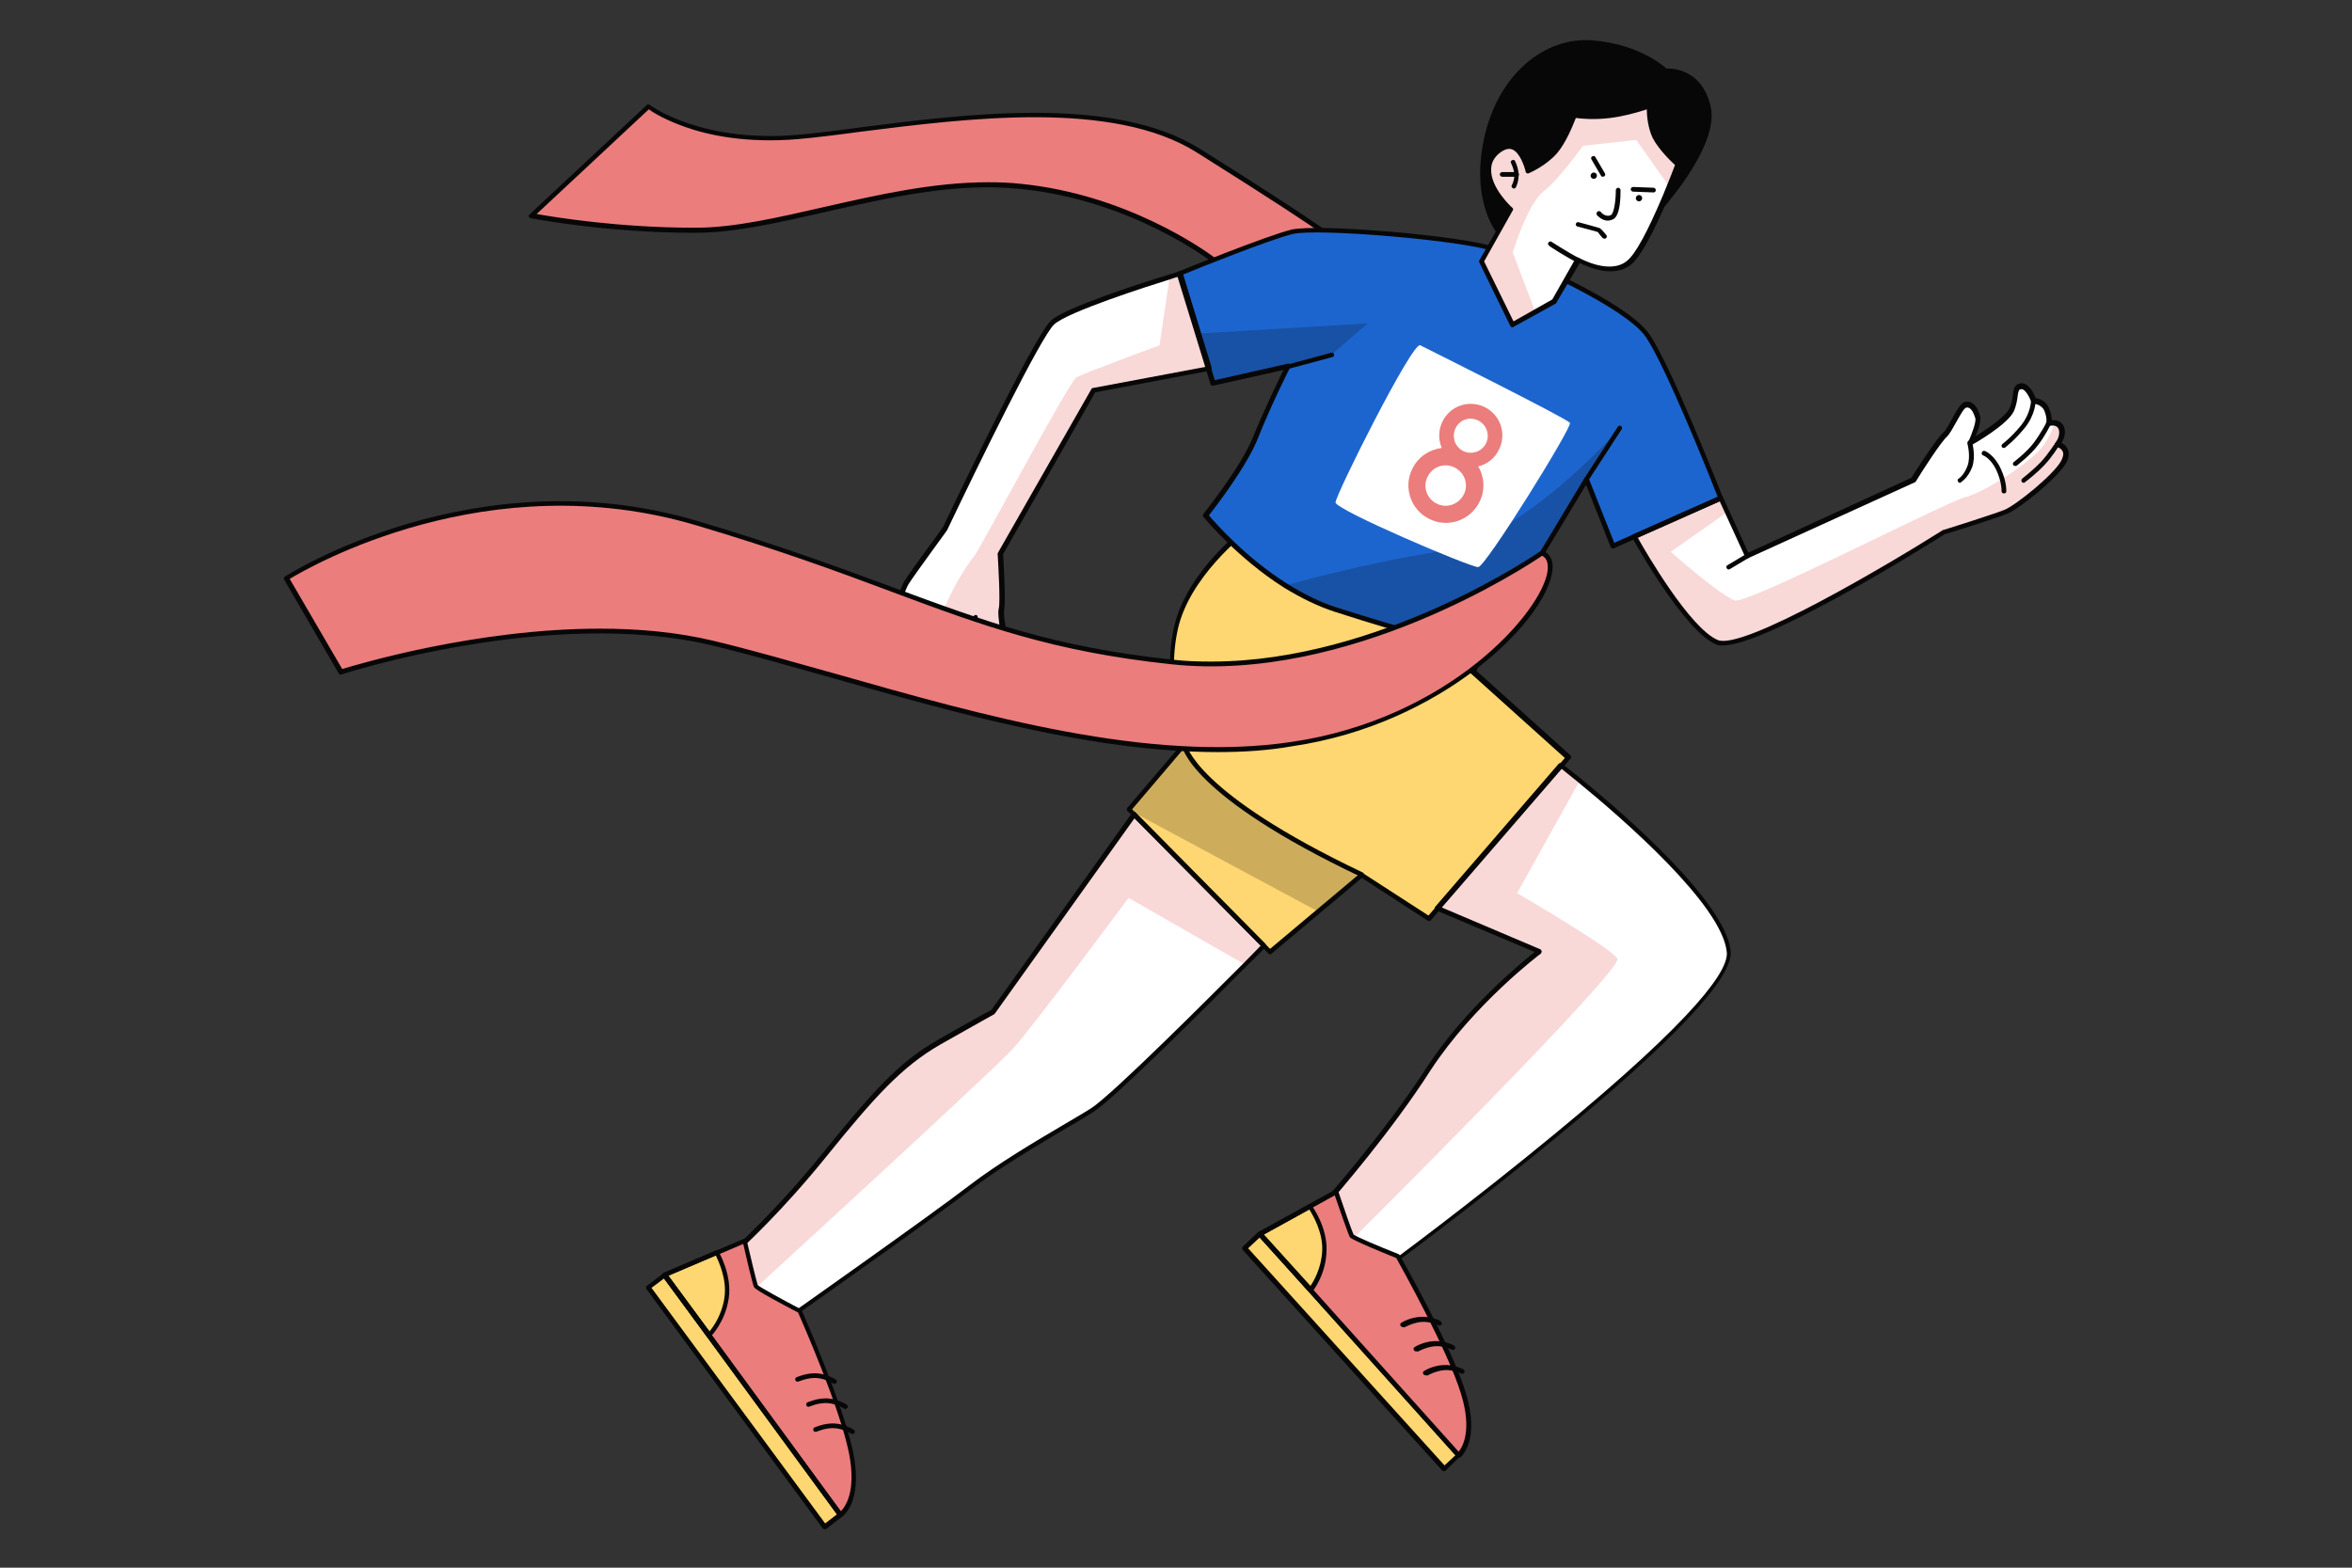
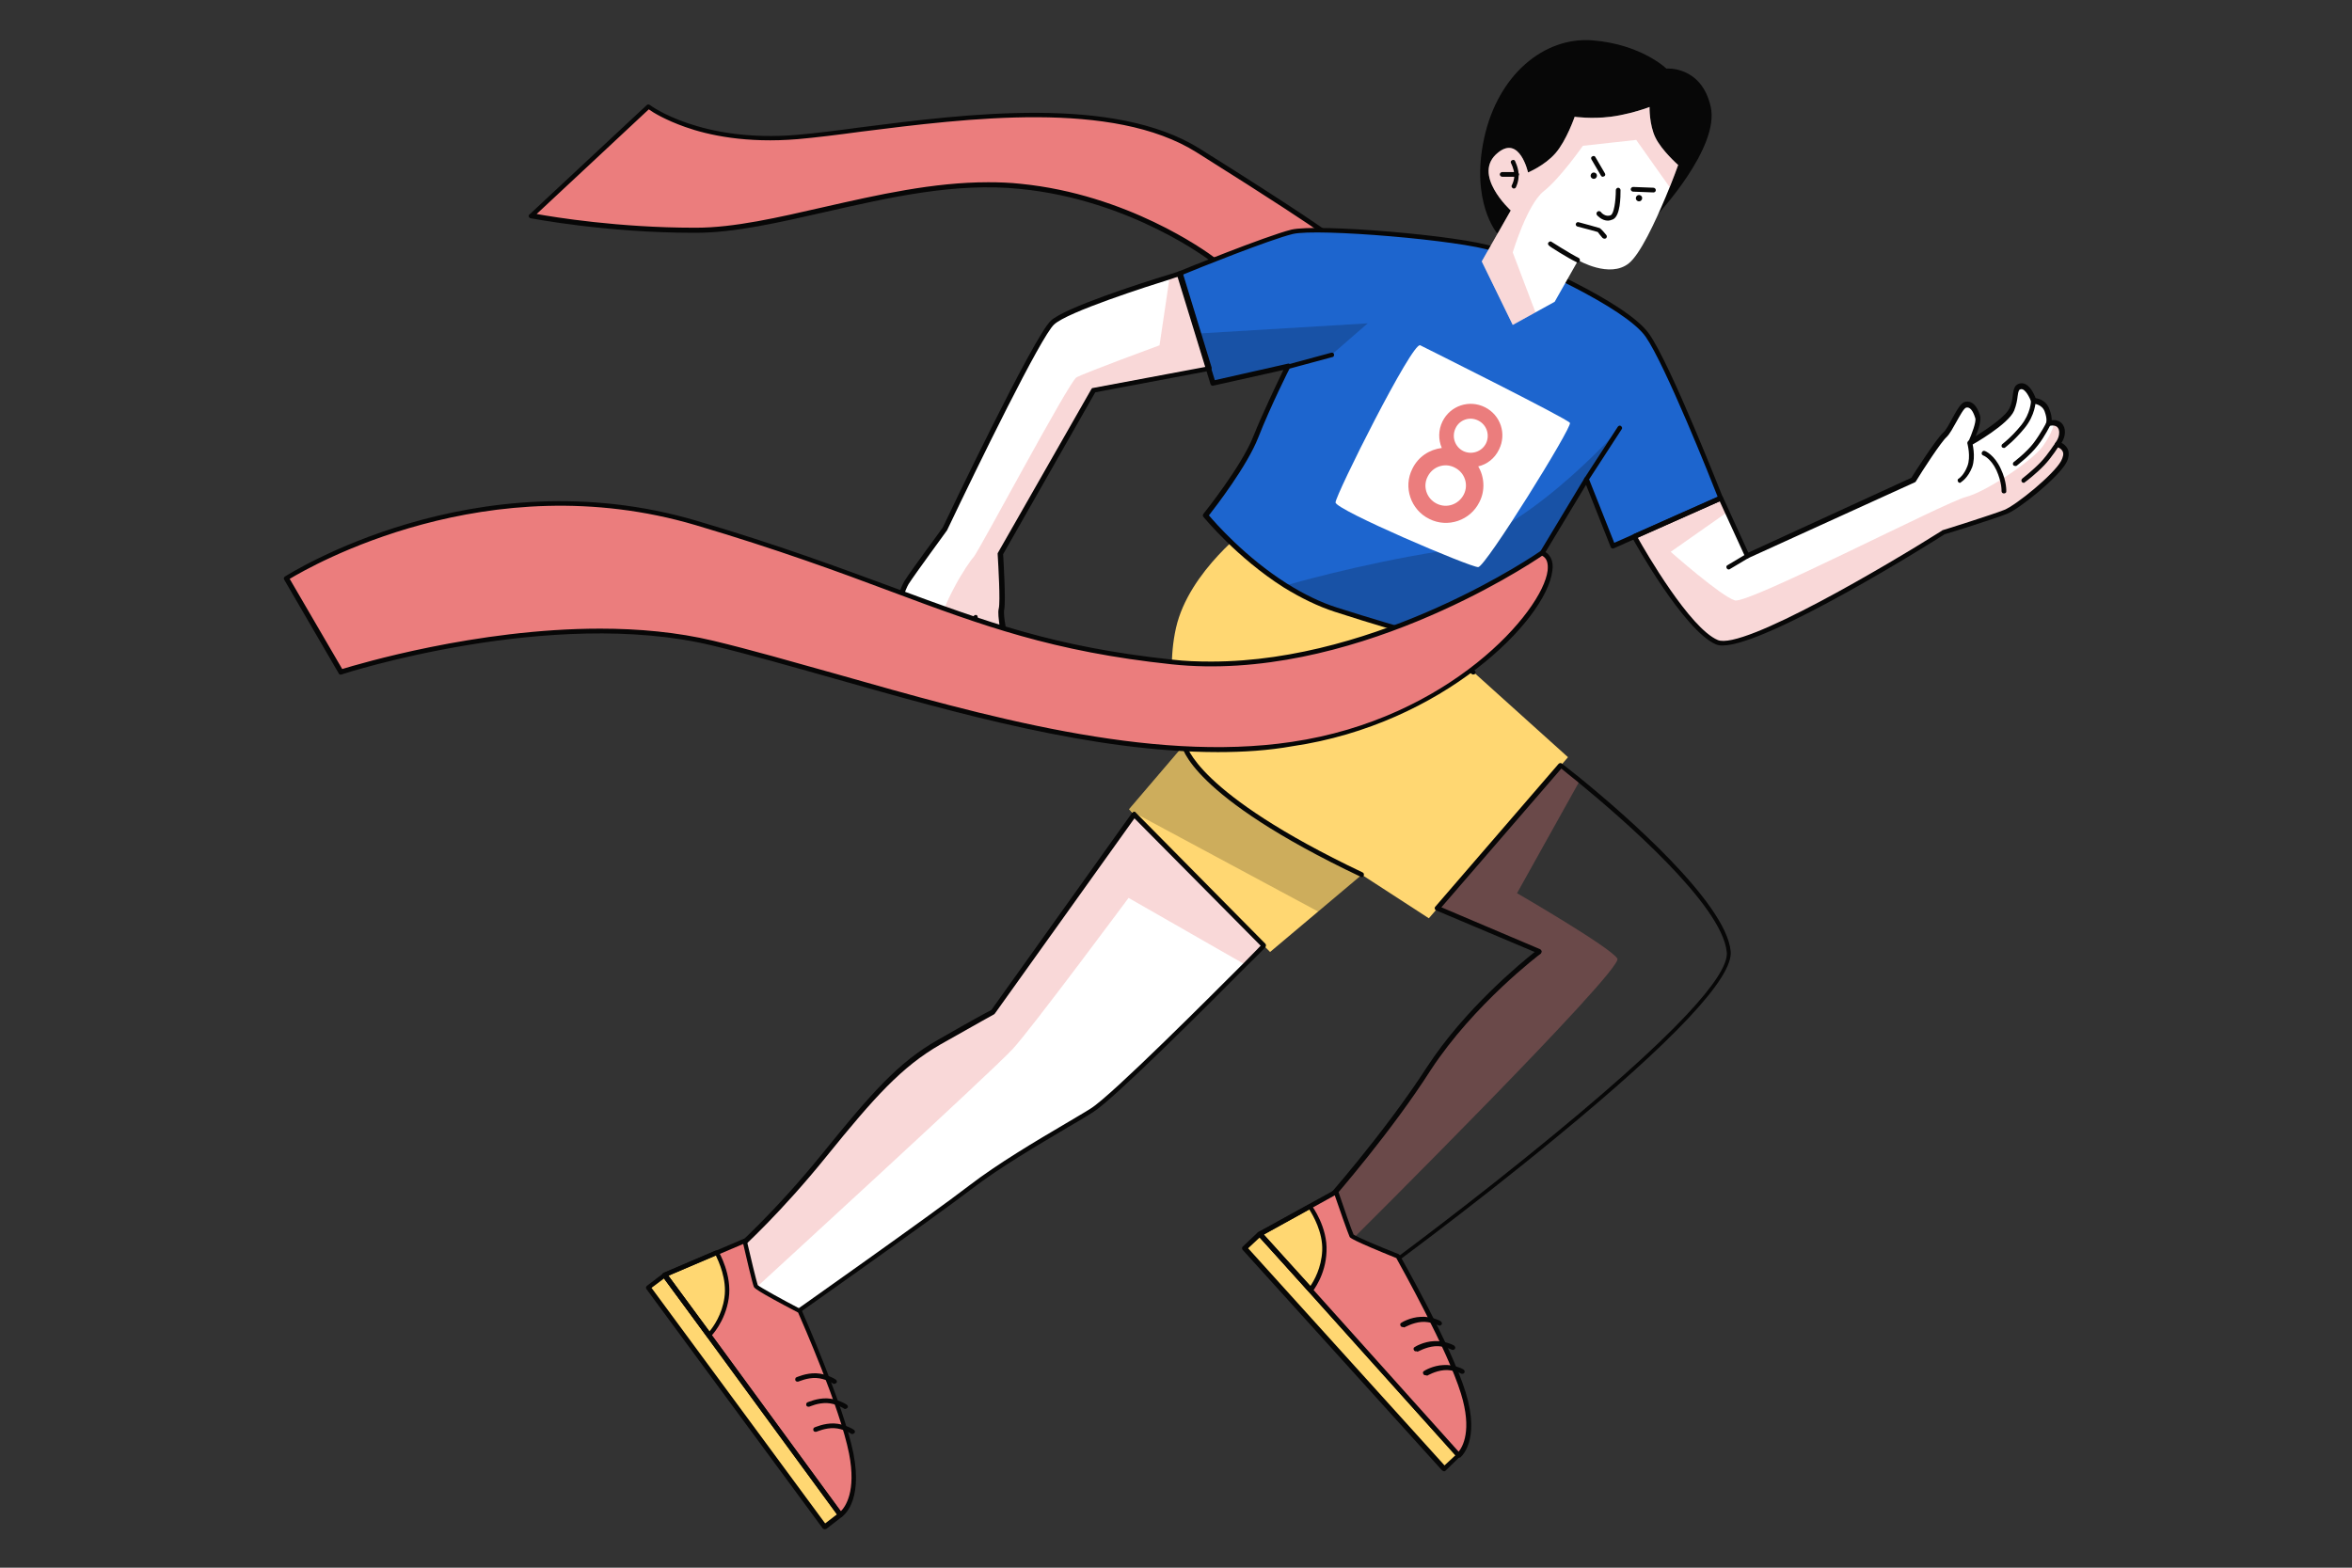
<svg xmlns="http://www.w3.org/2000/svg" version="1.1" id="Layer_1" x="0px" y="0px" viewBox="0 0 600 400" style="enable-background:new 0 0 600 400;" xml:space="preserve">
  <rect x="0" y="0" width="600" height="400" fill="#333333" stroke="none" />
  <style type="text/css">
	.st0{fill:#070707;}
	.st1{fill:#EB7D7D;}
	.st2{fill:#FFD772;}
	.st3{fill:#8AC13A;}
	.st4{opacity:0.2;}
	.st5{fill:#1D65CE;}
	.st6{fill:#FFFFFF;}
	.st7{opacity:0.3;}
	.st8{fill:#423946;}
	.st9{fill:#C4C4C4;}
	.st10{opacity:0.5;}
	.st11{fill:none;}
	.st12{fill:#7DB015;}
	.st13{fill:#477800;}
	.st14{fill:#629719;}
	.st15{fill:#604637;}
</style>
  <g>
    <g>
      <path class="st1" d="M309.6,66.4c0,0-20.3-15.9-49.3-18.9c-29-2.9-59.7,11.2-82.8,11.3c-23.1,0.1-42-3.7-42-3.7l29.9-27.8    c0,0,12.8,9.9,38,7.7c25.2-2.2,75.8-13.1,102.2,3.5s32.5,21.1,32.5,21.1L309.6,66.4z" />
    </g>
    <g>
      <path class="st0" d="M309.6,67c-0.1,0-0.3,0-0.4-0.1c-0.2-0.2-20.5-15.9-49-18.7c-16.5-1.7-33.4,2.2-49.7,5.9    c-11.9,2.7-23.1,5.3-33,5.3c-0.2,0-0.4,0-0.5,0c-22.6,0-41.4-3.7-41.6-3.7c-0.2,0-0.4-0.2-0.5-0.4c-0.1-0.2,0-0.5,0.2-0.6    L165,26.8c0.2-0.2,0.5-0.2,0.8,0c0.1,0.1,13,9.7,37.6,7.6c4.6-0.4,10.2-1.1,16.1-1.9c27.3-3.5,64.7-8.2,86.5,5.4    c26.2,16.4,32.5,21.1,32.5,21.1c0.2,0.1,0.3,0.4,0.2,0.6c0,0.2-0.2,0.4-0.5,0.5L309.8,67C309.7,67,309.7,67,309.6,67z M252.1,46.5    c2.8,0,5.6,0.1,8.3,0.4c27.1,2.7,47,17,49.4,18.8l26.9-6.5c-2.7-1.9-11-7.5-31.4-20.3c-21.4-13.5-58.6-8.7-85.7-5.3    c-5.9,0.8-11.5,1.5-16.1,1.9c-13.1,1.1-22.8-1-28.7-3.1c-5.1-1.8-8.2-3.7-9.3-4.5l-28.6,26.7c4.4,0.8,20.9,3.5,40.2,3.5    c0.2,0,0.4,0,0.5,0c9.7,0,20.9-2.6,32.7-5.3C224,49.7,238,46.5,252.1,46.5z" />
    </g>
    <g>
      <path class="st2" d="M319.1,134.1c0,0-15.8,11.5-19.1,26.1c-3.3,14.6,2.1,29.8,2.1,29.8L288,206.5l36,36.4l23.4-19.7l17.1,11.1    l35.5-41.1l-24.2-21.8l1.9-6.1L319.1,134.1z" />
    </g>
    <g>
-       <path class="st6" d="M351.2,325.3l-6.4-8.9l-6.7-9.3c0,0,15.3-17.2,26.4-34.3c11.2-17.2,28.2-29.9,28.2-29.9l-26-11l31.5-36.5    c0,0,1.9,1.4,4.8,3.8v0c10.9,8.9,36.9,31.4,38.1,43.7C442.7,258.6,351.2,325.3,351.2,325.3z" />
-     </g>
+       </g>
    <g>
      <path class="st6" d="M322.4,241.3c0,0-1.8,1.9-4.8,4.8c-10.2,10.3-33.9,33.9-39.1,37.2c-6.7,4.2-21.1,12.1-31.1,19.7    c-10,7.7-49.2,35.3-49.2,35.3l-5.7-9.4l-5.6-9.2c0,0,10.7-9.3,23.4-25.1c12.8-15.8,19.5-23.2,29.2-28.8c9.7-5.6,13.7-7.7,13.7-7.7    l36-50.4L322.4,241.3z" />
    </g>
    <g class="st4">
      <path class="st0" d="M302.1,190c0,0,3.9,9.2,18,17.9c14.2,8.6,27.3,15.4,27.3,15.4l-11.1,9.3l-48.4-26L302.1,190z" />
    </g>
    <g class="st4">
      <polygon class="st0" points="375.8,171.5 333.9,142 377.8,165.4   " />
    </g>
    <g class="st7">
      <path class="st1" d="M344.8,316.4l-6.7-9.3c0,0,15.3-17.2,26.4-34.3c11.2-17.2,28.2-29.9,28.2-29.9l-26-11l31.5-36.5    c0,0,1.9,1.4,4.8,3.8v0l-16,28.7c0,0,24,13.9,25.6,16.7C414.2,247.4,344.8,316.4,344.8,316.4z" />
    </g>
    <g class="st7">
      <path class="st1" d="M322.4,241.3c0,0-1.8,1.9-4.8,4.8l-29.7-17c0,0-24.4,32.9-29.5,38.5c-5.1,5.6-65.9,61.3-65.9,61.3l-5.6-9.2    c0,0,10.7-9.3,23.4-25.1c12.8-15.8,19.5-23.2,29.2-28.8c9.7-5.6,13.7-7.7,13.7-7.7l36-50.4L322.4,241.3z" />
    </g>
    <g>
-       <path class="st0" d="M324,243.5c-0.2,0-0.3-0.1-0.4-0.2l-36-36.4c-0.2-0.2-0.2-0.6,0-0.8l13.9-16.3c-0.8-2.3-5-16.3-2-29.8    c3.3-14.7,18.7-26,19.4-26.5c0.2-0.1,0.4-0.2,0.6,0l58.7,31.3c0.3,0.1,0.4,0.4,0.3,0.7l-1.8,5.7l23.9,21.5    c0.2,0.2,0.3,0.6,0.1,0.8L365,234.8c-0.2,0.2-0.5,0.3-0.8,0.1L347.4,224l-23.1,19.4C324.3,243.5,324.1,243.5,324,243.5z     M288.8,206.5l35.2,35.6l23-19.3c0.2-0.2,0.5-0.2,0.7,0l16.7,10.8l34.8-40.2L375.4,172c-0.2-0.2-0.2-0.4-0.2-0.6l1.8-5.6    l-57.9-30.9c-2.2,1.7-15.6,12.4-18.6,25.5c-3.2,14.3,2,29.3,2.1,29.4c0.1,0.2,0,0.4-0.1,0.6L288.8,206.5z" />
-     </g>
+       </g>
    <g>
      <path class="st0" d="M351.2,325.9C351.2,325.9,351.1,325.9,351.2,325.9c-0.3,0-0.4-0.1-0.5-0.3l-13.1-18.2c-0.2-0.2-0.1-0.5,0-0.8    c0.2-0.2,15.4-17.3,26.4-34.3c9.7-14.9,24-26.6,27.5-29.4l-25.1-10.6c-0.2-0.1-0.3-0.2-0.4-0.4c0-0.2,0-0.4,0.1-0.5l31.5-36.5    c0.2-0.2,0.6-0.3,0.8-0.1c0,0,1.9,1.5,4.8,3.8c0,0,0.1,0.1,0.1,0.1c11.2,9.1,37,31.6,38.2,44c0.7,6.7-14.3,22.7-44.6,47.6    c-22.4,18.5-45.3,35.2-45.6,35.4C351.4,325.9,351.3,325.9,351.2,325.9z M338.9,307.2l12.5,17.3c3.5-2.5,24.4-18,45-35    c37.3-30.7,44.6-42.2,44.1-46.6c-1.2-12.1-26.9-34.3-37.9-43.3c0,0-0.1-0.1-0.1-0.1c-2-1.6-3.5-2.8-4.2-3.4l-30.6,35.4l25.2,10.7    c0.2,0.1,0.3,0.3,0.4,0.5c0,0.2-0.1,0.4-0.2,0.6c-0.2,0.1-17.1,12.9-28.1,29.7C354.9,288.8,341.1,304.6,338.9,307.2z" />
    </g>
    <g>
      <path class="st0" d="M198.3,338.9c0,0-0.1,0-0.1,0c-0.2,0-0.3-0.1-0.4-0.3l-11.4-18.6c-0.2-0.3-0.1-0.6,0.1-0.8    c0.1-0.1,10.8-9.4,23.4-25c12.4-15.3,19.3-23.2,29.4-28.9c8.7-5,12.8-7.2,13.6-7.6l35.9-50.3c0.1-0.1,0.3-0.2,0.4-0.3    c0.2,0,0.4,0,0.5,0.2l33.1,33.5c0.2,0.2,0.2,0.6,0,0.9c0,0-1.8,1.9-4.8,4.8c-10,10.1-33.9,34-39.2,37.3c-1.7,1.1-3.9,2.4-6.5,3.9    c-7.2,4.3-17.2,10.1-24.6,15.8c-9.9,7.6-48.8,35-49.2,35.3C198.5,338.9,198.4,338.9,198.3,338.9z M187.7,319.9l10.8,17.6    c4.7-3.3,39.4-27.8,48.6-34.9c7.4-5.7,17.4-11.6,24.7-15.9c2.5-1.5,4.8-2.8,6.5-3.9c5.4-3.4,31.2-29.3,39-37.1    c2.1-2.1,3.6-3.7,4.3-4.4l-32.2-32.5l-35.6,49.8c-0.1,0.1-0.1,0.1-0.2,0.2c0,0-4,2.2-13.7,7.7c-9.9,5.7-16.8,13.4-29.1,28.6    C199.5,309.1,189.7,318.1,187.7,319.9z" />
    </g>
    <g>
      <g>
        <path class="st1" d="M340.8,304.1l-19.4,10.7l50.7,56.5c0,0,4.9-3.7,1.2-15.9s-16.7-34.9-16.7-34.9s-11.4-4.6-11.8-5.2     C344.5,314.7,340.8,304.1,340.8,304.1z" />
      </g>
      <g>
        <polygon class="st2" points="321.4,314.8 317.6,318.5 368.4,374.7 372.1,371.3    " />
      </g>
      <g>
        <path class="st2" d="M334.1,307.8c0,0,4,5.4,3.7,11.3c-0.2,5.9-3.5,9.9-3.5,9.9l-12.9-14.2L334.1,307.8z" />
      </g>
      <g>
        <path class="st0" d="M357.8,338.6c-0.2,0-0.4-0.1-0.5-0.3c-0.2-0.3-0.1-0.7,0.2-0.8c0.1-0.1,2.3-1.4,4.9-1.5c2.6-0.2,5,1,5.1,1.1     c0.3,0.2,0.4,0.5,0.3,0.8c-0.2,0.3-0.5,0.4-0.8,0.3c0,0-2.2-1.1-4.4-0.9c-2.3,0.2-4.3,1.4-4.4,1.4     C358,338.6,357.9,338.6,357.8,338.6z" />
      </g>
      <g>
        <path class="st0" d="M361.2,344.8c-0.2,0-0.4-0.1-0.5-0.3c-0.2-0.3-0.1-0.7,0.2-0.8c0.1-0.1,2.3-1.4,4.9-1.5c2.6-0.2,5,1,5.1,1.1     c0.3,0.2,0.4,0.5,0.3,0.8c-0.2,0.3-0.5,0.4-0.8,0.3c0,0-2.1-1.1-4.4-0.9c-2.3,0.2-4.3,1.4-4.4,1.4     C361.4,344.7,361.3,344.8,361.2,344.8z" />
      </g>
      <g>
        <path class="st0" d="M363.6,350.9c-0.2,0-0.4-0.1-0.5-0.3c-0.2-0.3-0.1-0.7,0.2-0.8c0.1-0.1,2.3-1.4,4.9-1.5c2.6-0.2,5,1,5.1,1.1     c0.3,0.2,0.4,0.5,0.3,0.8c-0.2,0.3-0.5,0.4-0.8,0.3c0,0-2.1-1.1-4.4-0.9c-2.3,0.2-4.3,1.4-4.3,1.4     C363.8,350.9,363.7,350.9,363.6,350.9z" />
      </g>
      <g>
        <path class="st0" d="M372.1,371.9c-0.2,0-0.3-0.1-0.5-0.2l-50.7-56.5c-0.1-0.1-0.2-0.3-0.1-0.5c0-0.2,0.1-0.3,0.3-0.4l19.4-10.7     c0.2-0.1,0.3-0.1,0.5,0c0.2,0.1,0.3,0.2,0.4,0.4c1.3,3.9,3.5,10.2,3.9,11c0.8,0.6,6.4,3,11.5,5c0.1,0.1,0.2,0.1,0.3,0.3     c0.1,0.2,13.1,22.9,16.8,35c3.8,12.4-1.2,16.4-1.4,16.6C372.3,371.9,372.2,371.9,372.1,371.9z M322.4,315l49.7,55.4     c1-1.2,3.5-5.4,0.6-14.8c-3.5-11.4-15.3-32.4-16.5-34.6c-11.4-4.6-11.8-5.2-11.9-5.4c-0.3-0.6-2.9-7.9-3.8-10.6L322.4,315z" />
      </g>
      <g>
        <path class="st0" d="M368.4,375.4C368.4,375.4,368.4,375.4,368.4,375.4c-0.2,0-0.3-0.1-0.5-0.2l-50.9-56.3     c-0.2-0.2-0.2-0.6,0-0.8l3.8-3.6c0.1-0.1,0.3-0.2,0.4-0.2c0.2,0,0.3,0.1,0.4,0.2l50.7,56.5c0.2,0.2,0.2,0.6,0,0.8l-3.6,3.5     C368.8,375.3,368.6,375.4,368.4,375.4z M318.4,318.5l50.1,55.4l2.8-2.6l-49.9-55.6L318.4,318.5z" />
      </g>
      <g>
        <path class="st0" d="M334.3,329.7c-0.2,0-0.3-0.1-0.5-0.2l-12.9-14.2c-0.1-0.1-0.2-0.3-0.1-0.5c0-0.2,0.1-0.3,0.3-0.4l12.7-7     c0.3-0.1,0.6-0.1,0.8,0.2c0.2,0.2,4.1,5.6,3.8,11.7c-0.2,6.1-3.5,10.1-3.6,10.3C334.6,329.6,334.5,329.7,334.3,329.7     C334.3,329.7,334.3,329.7,334.3,329.7z M322.4,315l11.9,13.1c0.9-1.3,2.8-4.6,3-9c0.2-4.7-2.4-9.1-3.3-10.5L322.4,315z" />
      </g>
    </g>
    <g>
      <g>
        <path class="st1" d="M190,316.5l-20.4,8.7l44.8,61.2c0,0,5.3-3.2,2.8-15.7c-2.5-12.5-13.1-36.4-13.1-36.4s-10.9-5.7-11.2-6.4     S190,316.5,190,316.5z" />
      </g>
      <g>
        <polygon class="st2" points="169.5,325.3 165.4,328.5 210.4,389.6 214.4,386.5    " />
      </g>
      <g>
        <path class="st2" d="M182.9,319.6c0,0,3.4,5.8,2.6,11.6c-0.8,5.9-4.5,9.5-4.5,9.5l-11.4-15.4L182.9,319.6z" />
      </g>
      <g>
        <path class="st0" d="M212.8,353.1c-0.1,0-0.2,0-0.3-0.1c0,0-2-1.3-4.3-1.4c-2.3-0.1-4.4,0.9-4.5,0.9c-0.3,0.1-0.7,0-0.8-0.3     c-0.1-0.3,0-0.7,0.3-0.8c0.1,0,2.4-1.1,5-1c2.6,0.1,4.9,1.5,5,1.6c0.3,0.2,0.4,0.6,0.2,0.8C213.2,353,213,353.1,212.8,353.1z" />
      </g>
      <g>
        <path class="st0" d="M215.6,359.5c-0.1,0-0.2,0-0.3-0.1c0,0-2-1.3-4.3-1.4c-2.4-0.1-4.4,0.9-4.5,0.9c-0.3,0.1-0.7,0-0.8-0.3     c-0.1-0.3,0-0.7,0.3-0.8c0.1,0,2.4-1.1,5-1c2.6,0.1,4.9,1.5,5,1.6c0.3,0.2,0.4,0.6,0.2,0.8C216,359.4,215.8,359.5,215.6,359.5z" />
      </g>
      <g>
        <path class="st0" d="M217.4,365.9c-0.1,0-0.2,0-0.3-0.1c0,0-2-1.3-4.3-1.4c-2.3-0.1-4.4,0.9-4.5,0.9c-0.3,0.1-0.7,0-0.8-0.3     c-0.1-0.3,0-0.7,0.3-0.8c0.1,0,2.4-1.1,5-1c2.6,0.1,4.9,1.5,5,1.6c0.3,0.2,0.4,0.6,0.2,0.8C217.8,365.8,217.6,365.9,217.4,365.9z     " />
      </g>
      <g>
        <path class="st0" d="M214.4,387.1c-0.2,0-0.4-0.1-0.5-0.2l-44.8-61.2c-0.1-0.1-0.1-0.3-0.1-0.5c0-0.2,0.2-0.3,0.3-0.4l20.4-8.7     c0.2-0.1,0.4-0.1,0.5,0c0.2,0.1,0.3,0.2,0.3,0.4c0.9,4,2.5,10.5,2.8,11.4c0.7,0.6,6.1,3.6,10.9,6.1c0.1,0.1,0.2,0.2,0.3,0.3     c0.1,0.2,10.7,24.1,13.2,36.5c2.5,12.7-2.8,16.2-3.1,16.3C214.6,387.1,214.5,387.1,214.4,387.1z M170.5,325.5l44,60.1     c1.1-1.1,4-5,2.1-14.7c-2.3-11.7-12-33.7-13-36c-10.9-5.7-11.2-6.3-11.3-6.6c-0.3-0.6-2.1-8.2-2.7-10.9L170.5,325.5z" />
      </g>
      <g>
        <path class="st0" d="M210.4,390.2C210.4,390.2,210.4,390.2,210.4,390.2c-0.2,0-0.4-0.1-0.5-0.2l-45-61.1     c-0.2-0.3-0.1-0.6,0.1-0.8l4.2-3.2c0.1-0.1,0.3-0.1,0.5-0.1c0.2,0,0.3,0.1,0.4,0.2l44.8,61.2c0.2,0.3,0.1,0.6-0.1,0.8l-4,3.1     C210.7,390.1,210.5,390.2,210.4,390.2z M166.2,328.6l44.3,60.1l3-2.3l-44.1-60.2L166.2,328.6z" />
      </g>
      <g>
        <path class="st0" d="M180.9,341.3C180.9,341.3,180.9,341.3,180.9,341.3c-0.2,0-0.4-0.1-0.5-0.2l-11.4-15.4     c-0.1-0.1-0.1-0.3-0.1-0.5c0-0.2,0.2-0.3,0.3-0.4l13.3-5.7c0.3-0.1,0.6,0,0.8,0.2c0.1,0.2,3.5,6,2.6,12c-0.9,6-4.5,9.7-4.7,9.8     C181.3,341.3,181.1,341.3,180.9,341.3z M170.5,325.5l10.5,14.2c1-1.2,3.2-4.3,3.8-8.6c0.7-4.7-1.5-9.3-2.2-10.8L170.5,325.5z" />
      </g>
    </g>
    <g>
      <path class="st6" d="M278.8,99.6l-23.8,41.7c0,0,0.8,11.8,0.3,14c-0.5,2.3,1.3,8.2,0.2,9.3c-1.1,1.2-2.9,0.3-4.3-0.7    c-1.4-1-2.4-6.4-2.4-6.4s-4.3,9.6-3.5,13.2c0.8,3.6,3,4.7,1.6,6.1c-1.4,1.4-4.8-1.1-4.8-1.1s-1.3,0.8-2.8,0.6    c-0.5-0.1-0.9-0.2-1.4-0.5c-2.1-1.3-2.3-2.4-2.3-2.4s-0.5,0.6-1.2,1c-0.6,0.3-1.4,0.5-2.3-0.1c-1.7-1.4-1.5-3.8-1.5-3.8    s-3.4,1.4-4-2.7c-0.5-4.1,2.7-16.2,4.4-19.1c1.8-2.9,9.7-13.6,9.7-13.6s23.2-48.8,27.5-52.7c3.5-3.2,23.1-9.5,30.1-11.7    c1.6-0.5,2.5-0.8,2.5-0.8l7.4,24.2L278.8,99.6z" />
    </g>
    <g>
      <path class="st6" d="M526.4,117.9c-2,3.7-11.7,11.5-14.8,12.8c-3.1,1.3-15.9,5.2-15.9,5.2s-49.7,31.3-57.7,27.9    c-8-3.4-21-26.9-21-26.9l22-9.8l1.6,3.6l5.1,11.1l42.3-19.4c0,0,6.3-9.9,8-11.5c1.7-1.6,3.8-7.4,5.3-7.7c1.6-0.3,2.5,1.5,3,3.1    c0.6,1.6-1.8,6.6-1.8,6.6s9.2-5.2,10.6-8.6c1.4-3.4,0.4-5.6,2.3-5.8c2-0.2,3.2,3.7,3.2,3.7s2.5,0.1,3.4,2.4    c0.9,2.3,0.4,3.3,0.4,3.3s0.7-0.2,1.5-0.1c0.7,0.1,1.5,0.5,1.7,1.5c0.6,2.2-1.1,4-1.1,4S528.4,114.3,526.4,117.9z" />
    </g>
    <g>
      <path class="st0" d="M230.7,171c-0.3,0-0.6-0.2-0.6-0.6c0-0.1-0.2-3.5,0.1-6.3c0.4-2.8,1.3-6.2,1.4-6.3c0.1-0.3,0.4-0.5,0.8-0.4    c0.3,0.1,0.5,0.4,0.4,0.8c0,0-1,3.4-1.3,6.2c-0.4,2.7-0.1,6-0.1,6C231.3,170.6,231.1,170.9,230.7,171    C230.7,171,230.7,171,230.7,171z" />
    </g>
    <g>
      <path class="st0" d="M235.6,173.9c-0.3,0-0.5-0.2-0.6-0.5c0-0.1-0.6-3.1-0.5-6.3c0.1-3.1,1.3-7.1,1.3-7.3c0.1-0.3,0.4-0.5,0.8-0.4    c0.3,0.1,0.5,0.4,0.4,0.8c0,0-1.2,4-1.2,7c-0.1,3,0.5,6,0.5,6c0.1,0.3-0.2,0.6-0.5,0.7C235.7,173.9,235.6,173.9,235.6,173.9z" />
    </g>
    <g>
      <path class="st0" d="M514.1,118.9c-0.2,0-0.4-0.1-0.5-0.2c-0.2-0.3-0.1-0.6,0.1-0.8c0,0,3.3-2.5,5.1-4.9c1.8-2.4,3.2-5.1,3.2-5.1    c0.1-0.3,0.5-0.4,0.8-0.3c0.3,0.1,0.4,0.5,0.3,0.8c-0.1,0.1-1.4,2.9-3.3,5.3c-1.9,2.5-5.2,5-5.3,5.1    C514.4,118.9,514.2,118.9,514.1,118.9z" />
    </g>
    <g>
      <path class="st0" d="M511.2,114.3c-0.2,0-0.4-0.1-0.5-0.2c-0.2-0.3-0.1-0.6,0.1-0.8c0,0,2.3-1.7,4.8-4.8c2.4-3,2.5-6,2.5-6.1    c0-0.3,0.3-0.6,0.6-0.6c0.3,0,0.6,0.3,0.6,0.6c0,0.1-0.1,3.5-2.8,6.8c-2.6,3.2-4.9,4.9-5,5C511.4,114.3,511.3,114.3,511.2,114.3z" />
    </g>
    <g>
      <path class="st5" d="M439,127.2l-27.5,12.2l-6.8-17l-26.5,44c0,0-18.7-4.8-37.4-10.8c-4.6-1.5-8.9-3.7-12.9-6.2    c-12.1-7.6-20.3-17.9-20.3-17.9s9.7-12,12.8-19.9c3.1-7.8,8.2-18.1,8.2-18.1l-19.2,4.3l-8.6-28c0,0,22.3-9,28.7-10.6    c6.5-1.6,43.4,1.6,51.4,4.4c8.1,2.8,33.7,14.2,39.2,22C425.8,93.4,439,127.2,439,127.2z" />
    </g>
    <g class="st4">
      <polygon class="st0" points="305.6,85.1 348.9,82.5 339.7,90.5 328.7,93.5 309.5,97.8   " />
    </g>
    <g class="st4">
      <path class="st0" d="M413.2,109.3l-8.5,13.1l-26.5,44c0,0-18.7-4.8-37.4-10.8c-4.6-1.5-8.9-3.7-12.9-6.2c0,0,18.7-5.5,39.8-8.8    C388.1,137.4,411.7,110.9,413.2,109.3z" />
    </g>
    <g>
      <path class="st6" d="M362.3,88.1c0,0,37.5,18.7,38.2,19.8c0.6,1.1-21.5,36.7-23.4,36.8s-36.4-14.6-36.4-16.5    C340.7,126.3,360.3,87.1,362.3,88.1z" />
    </g>
    <g>
      <path class="st1" d="M377.1,119c2.2-0.5,4.2-2,5.3-4.3c2-4,0.4-8.8-3.6-10.8c-4-2-8.8-0.4-10.8,3.6c-1.1,2.2-1.1,4.7-0.2,6.8    c-3.1,0.4-6,2.2-7.5,5.3c-2.4,4.7-0.4,10.5,4.3,12.8c4.7,2.4,10.5,0.4,12.8-4.3C378.9,125.2,378.7,121.7,377.1,119z M377.1,107.3    c2.2,1.1,3,3.7,2,5.8c-1.1,2.2-3.7,3-5.8,2c-2.2-1.1-3-3.7-2-5.8C372.3,107.1,374.9,106.2,377.1,107.3z M366.5,128.5    c-2.6-1.3-3.6-4.4-2.3-6.9c1.3-2.6,4.4-3.6,6.9-2.3c2.6,1.3,3.6,4.4,2.3,6.9S369.1,129.8,366.5,128.5z" />
    </g>
    <g>
      <path class="st0" d="M500,123.2c-0.2,0-0.4-0.1-0.5-0.3c-0.2-0.3-0.1-0.7,0.2-0.8c0,0,1.3-0.8,2.2-3.2c0.9-2.4,0-5.6,0-5.7    c-0.1-0.3,0.1-0.7,0.4-0.8c0.3-0.1,0.7,0.1,0.8,0.4c0,0.1,1,3.6,0,6.4c-1.1,2.8-2.7,3.7-2.8,3.8    C500.2,123.1,500.1,123.2,500,123.2z" />
    </g>
    <g class="st7">
      <path class="st1" d="M278.8,99.6l-23.8,41.7c0,0,0.8,11.8,0.3,14c-0.5,2.3,1.3,8.2,0.2,9.3c-1.1,1.2-2.9,0.3-4.3-0.7    c-1.4-1-2.4-6.4-2.4-6.4s-4.3,9.6-3.5,13.2c0.8,3.6,3,4.7,1.6,6.1c-1.4,1.4-4.8-1.1-4.8-1.1s-1.3,0.8-2.8,0.6    c-0.2-0.3-2.2-3.1-1-12.1c1.3-9.5,8.6-20.5,10.1-22.1c1.4-1.6,24.3-44.7,26.2-45.8c1.9-1.1,21.2-8.2,21.2-8.2l2.6-17.5    c1.6-0.5,2.5-0.8,2.5-0.8l7.4,24.2L278.8,99.6z" />
    </g>
    <g>
      <path class="st0" d="M242.1,176.3c-0.2,0-0.4-0.1-0.5-0.3c-0.1-0.1-2-2.9-1.8-7.1c0.2-4.1,1.1-6.9,1.1-7c0.1-0.3,0.4-0.5,0.8-0.4    c0.3,0.1,0.5,0.4,0.4,0.8c0,0-0.8,2.8-1,6.7c-0.2,3.9,1.5,6.4,1.6,6.4c0.2,0.3,0.1,0.7-0.1,0.8    C242.3,176.3,242.2,176.3,242.1,176.3z" />
    </g>
    <g class="st7">
      <path class="st1" d="M526.4,117.9c-2,3.7-11.7,11.5-14.8,12.8c-3.1,1.3-15.9,5.2-15.9,5.2s-49.7,31.3-57.7,27.9    c-8-3.4-21-26.9-21-26.9l22-9.8l1.6,3.6l-14.4,10.1c0,0,12.9,11.4,16.4,12.4c3.5,0.9,53.5-25,58.9-26.4    c5.4-1.4,17.1-9.4,19.6-12.9c2.6-3.6,2.9-5.9,2.9-5.9c0.7,0.1,1.5,0.5,1.7,1.5c0.6,2.2-1.1,4-1.1,4S528.4,114.3,526.4,117.9z" />
    </g>
    <g>
      <path class="st0" d="M516.3,123.2c-0.2,0-0.4-0.1-0.5-0.2c-0.2-0.3-0.2-0.6,0.1-0.9c0,0,2.8-2.2,4.7-4.2c1.9-2,3.6-4.8,3.7-4.8    c0.2-0.3,0.6-0.4,0.8-0.2c0.3,0.2,0.4,0.6,0.2,0.8c-0.1,0.1-1.8,2.9-3.8,5c-2,2.1-4.7,4.2-4.9,4.3    C516.5,123.1,516.4,123.2,516.3,123.2z" />
    </g>
    <g>
      <path class="st0" d="M511.2,125.9C511.2,125.9,511.1,125.9,511.2,125.9c-0.4,0-0.6-0.3-0.6-0.6c0,0,0.1-2.2-1.3-5.3    c-1.4-3-3.3-3.8-3.4-3.8c-0.3-0.1-0.5-0.5-0.3-0.8c0.1-0.3,0.5-0.5,0.8-0.3c0.1,0,2.4,1,4,4.5c1.6,3.4,1.4,5.8,1.4,5.9    C511.8,125.7,511.5,125.9,511.2,125.9z" />
    </g>
    <g>
      <path class="st0" d="M245.7,177.8c-1.4,0-3-0.9-3.7-1.4c-0.5,0.3-1.6,0.7-2.8,0.5c-0.6-0.1-1.1-0.3-1.7-0.6    c-1.1-0.7-1.8-1.4-2.1-1.9c-0.2,0.2-0.4,0.4-0.7,0.5c-1,0.6-2,0.5-2.9-0.2c-1.3-1-1.7-2.6-1.7-3.5c-0.6,0.1-1.5,0.1-2.2-0.3    c-0.9-0.5-1.5-1.6-1.7-3.1c-0.6-4.3,2.7-16.5,4.5-19.5c1.8-2.9,9.5-13.2,9.8-13.7c0.9-1.9,23.2-48.8,27.6-52.8    c3.6-3.3,22.4-9.4,30.3-11.8c1.6-0.5,2.5-0.8,2.5-0.8c0.3-0.1,0.7,0.1,0.8,0.4l7.4,24.2c0,0.2,0,0.3-0.1,0.5    c-0.1,0.1-0.2,0.2-0.4,0.3l-29.2,5.5l-23.5,41.3c0.1,1.6,0.7,11.8,0.3,14c-0.2,0.9,0,2.6,0.3,4.2c0.4,2.8,0.6,4.6-0.2,5.4    c-1.1,1.2-2.8,1-5.1-0.7c-1-0.7-1.8-3.1-2.2-4.9c-1.3,3.3-3.3,8.8-2.7,11c0.3,1.4,0.9,2.4,1.3,3.2c0.6,1.2,1.2,2.3,0.1,3.4    C246.9,177.6,246.3,177.8,245.7,177.8z M242.1,175.1c0.1,0,0.2,0,0.4,0.1c1,0.7,3.2,1.9,4,1.1c0.5-0.4,0.4-0.7-0.3-2    c-0.4-0.8-1.1-2-1.4-3.5c-0.9-3.7,3.4-13.1,3.5-13.5c0.1-0.2,0.4-0.4,0.6-0.4c0.3,0,0.5,0.2,0.5,0.5c0.4,2.1,1.3,5.4,2.2,6    c1.7,1.2,2.8,1.5,3.5,0.8c0.4-0.4,0.1-2.8-0.1-4.4c-0.2-1.8-0.5-3.5-0.2-4.6c0.4-1.8-0.1-10.6-0.3-13.9c0-0.1,0-0.2,0.1-0.3    l23.8-41.7c0.1-0.2,0.2-0.3,0.4-0.3l28.8-5.4l-7-23c-0.4,0.1-1.1,0.3-1.9,0.6c-6.1,1.9-26.4,8.4-29.8,11.6    c-3.3,3-19.3,35.7-27.3,52.5c-0.1,0.2-8,10.9-9.8,13.7c-1.7,2.8-4.9,14.7-4.3,18.7c0.1,1.1,0.5,1.8,1.1,2.2c0.9,0.5,2,0,2,0    c0.2-0.1,0.4-0.1,0.6,0.1c0.2,0.1,0.3,0.3,0.2,0.5c0,0-0.2,2.1,1.3,3.3c0.5,0.4,1,0.4,1.6,0.1c0.6-0.3,1-0.8,1-0.8    c0.1-0.2,0.4-0.3,0.6-0.2c0.2,0.1,0.4,0.2,0.5,0.5l0,0c0,0,0.2,0.9,2,2c0.4,0.2,0.8,0.4,1.2,0.4c1.3,0.2,2.4-0.5,2.4-0.5    C241.9,175.1,242,175.1,242.1,175.1z" />
    </g>
    <g>
      <path class="st0" d="M439.4,164.7c-0.7,0-1.2-0.1-1.7-0.3c-8.1-3.5-20.8-26.2-21.3-27.2c-0.1-0.1-0.1-0.3,0-0.5    c0.1-0.2,0.2-0.3,0.3-0.4l22-9.8c0.3-0.1,0.7,0,0.8,0.3l6.5,14.2l41.6-19.1c0.8-1.3,6.4-10,8.1-11.5c0.7-0.6,1.5-2.1,2.3-3.6    c1.4-2.5,2.3-4.1,3.4-4.3c1.6-0.3,2.9,0.9,3.7,3.5c0.4,1.2-0.4,3.6-1.1,5.3c3-1.9,7.8-5.1,8.7-7.3c0.6-1.3,0.7-2.5,0.8-3.4    c0.2-1.3,0.4-2.6,2-2.8c2.1-0.2,3.4,2.7,3.8,3.8c0.9,0.1,2.8,0.7,3.5,2.8c0.5,1.2,0.6,2.2,0.6,2.8c0.3,0,0.6,0,0.9,0    c1.2,0.2,1.9,0.8,2.3,1.9c0.5,1.6-0.2,3.1-0.7,3.9c0.6,0.3,1.2,0.8,1.6,1.6c0.4,1,0.3,2.2-0.4,3.5l0,0c-2.1,3.8-11.9,11.7-15.1,13    c-3,1.2-14.7,4.9-15.9,5.2C493.2,138.2,450.9,164.7,439.4,164.7z M417.8,137.2c2,3.6,13.3,23.1,20.4,26.1    c6.4,2.7,43.4-19.2,57.2-27.9c0,0,0.1-0.1,0.1-0.1c0.1,0,12.8-4,15.8-5.2c3-1.2,12.6-9,14.5-12.5c0.5-1,0.7-1.8,0.4-2.4    c-0.4-0.9-1.6-1.2-1.6-1.2c-0.2-0.1-0.4-0.2-0.4-0.4c-0.1-0.2,0-0.4,0.1-0.6c0,0,1.4-1.6,0.9-3.4c-0.2-0.6-0.6-0.9-1.2-1    c-0.6-0.1-1.3,0.1-1.3,0.1c-0.2,0.1-0.5,0-0.6-0.2c-0.2-0.2-0.2-0.4-0.1-0.7l0,0c0,0,0.3-0.9-0.4-2.8c-0.7-1.9-2.8-2-2.9-2    c-0.3,0-0.5-0.2-0.5-0.4c-0.4-1.1-1.5-3.4-2.6-3.3c-0.6,0.1-0.7,0.4-0.9,1.8c-0.1,0.9-0.3,2.2-0.9,3.7c-1.5,3.5-10.5,8.6-10.9,8.8    c-0.2,0.1-0.5,0.1-0.7-0.1c-0.2-0.2-0.2-0.5-0.1-0.7c0.9-2,2.1-5.2,1.8-6.1c-0.6-2-1.4-2.9-2.3-2.7c-0.6,0.1-1.7,2.2-2.5,3.6    c-0.9,1.6-1.7,3.1-2.5,3.9c-1.4,1.2-6.2,8.6-7.9,11.4c-0.1,0.1-0.2,0.2-0.3,0.2L446,142.4c-0.1,0.1-0.3,0.1-0.5,0    c-0.2-0.1-0.3-0.2-0.3-0.3l-6.5-14.2L417.8,137.2z M526.4,117.9L526.4,117.9L526.4,117.9z" />
    </g>
    <g>
      <path class="st0" d="M378.1,167c0,0-0.1,0-0.2,0c-0.2,0-18.9-4.9-37.4-10.9c-4.3-1.4-8.6-3.5-13-6.2c-12-7.6-20.4-17.9-20.5-18    c-0.2-0.2-0.2-0.5,0-0.8c0.1-0.1,9.7-12.1,12.7-19.7c2.5-6.2,6.3-14.1,7.7-17l-17.9,4c-0.3,0.1-0.6-0.1-0.7-0.4l-8.6-28    c-0.1-0.3,0.1-0.6,0.4-0.7c0.9-0.4,22.4-9.1,28.8-10.7c6.6-1.6,43.4,1.5,51.8,4.4c6.7,2.4,33.7,13.9,39.5,22.2    c5.5,7.8,18.2,40.3,18.8,41.7c0.1,0.3,0,0.6-0.3,0.8l-27.5,12.2c-0.2,0.1-0.3,0.1-0.5,0c-0.2-0.1-0.3-0.2-0.3-0.3l-6.3-15.9    l-25.9,43C378.5,166.9,378.3,167,378.1,167z M308.4,131.5c1.6,1.9,9.3,10.7,19.9,17.4c4.3,2.7,8.6,4.8,12.7,6.1    c16.9,5.4,34,10,36.9,10.7l26.3-43.7c0.1-0.2,0.3-0.3,0.6-0.3c0.2,0,0.4,0.2,0.5,0.4l6.5,16.4l26.4-11.7    c-1.7-4.4-13.4-33.7-18.4-40.9c-5.3-7.5-30.3-18.7-38.9-21.8c-8-2.8-44.8-5.9-51.1-4.4c-5.8,1.4-24.8,9-28.1,10.4l8.2,26.9    l18.6-4.2c0.2-0.1,0.5,0,0.6,0.2c0.1,0.2,0.2,0.4,0.1,0.6c-0.1,0.1-5.2,10.3-8.2,18C318.1,119,310.1,129.3,308.4,131.5z" />
    </g>
    <g>
      <g>
        <path class="st0" d="M381.9,59.5c0,0-6.8-8-3.3-24.2s15.3-26,27.7-25s18.8,7.2,18.8,7.2s8.9-0.8,11.3,9.7     c2.4,10.5-13.7,27.7-13.7,27.7L381.9,59.5z" />
      </g>
      <g>
        <path class="st6" d="M385.4,53.7l-7.4,13l7.9,16.2l5.8-3.2l4.9-2.7l6-10.6c0,0,8,4.7,12.9,0.8c2.9-2.3,6.7-10.5,9.4-16.9     c1.9-4.5,3.2-8.2,3.2-8.2s-4.2-3.7-5.8-7c-1.6-3.3-1.5-7.8-1.5-7.8s-0.5,0.2-1.4,0.5c-1.8,0.6-5.3,1.6-8.6,2     c-4.8,0.6-9.1,0-9.1,0s-2.1,6.1-4.9,9.3c-2.8,3.2-7,4.9-7,4.9s-2.1-9.5-7.6-5.1C375.2,44.4,385.4,53.7,385.4,53.7z" />
      </g>
      <g>
        <path class="st0" d="M410.2,56.3c-1.6,0-2.7-1.3-2.8-1.4c-0.2-0.3-0.2-0.6,0.1-0.9c0.3-0.2,0.6-0.2,0.9,0.1     c0,0.1,1.2,1.4,2.5,0.8c0.8-0.3,1.3-3.6,1.3-6.4c0-0.3,0.3-0.6,0.6-0.6c0.3,0,0.6,0.3,0.6,0.6c0,1.6,0,6.7-2,7.5     C410.9,56.2,410.5,56.3,410.2,56.3z" />
      </g>
      <g>
        <path class="st0" d="M402.5,67c-0.1,0-0.2,0-0.3-0.1c-2.3-1.1-6.9-4-7-4.2c-0.3-0.2-0.4-0.6-0.2-0.8c0.2-0.3,0.6-0.4,0.8-0.2     c0,0,4.7,3,6.9,4.1c0.3,0.1,0.4,0.5,0.3,0.8C402.9,66.9,402.7,67,402.5,67z" />
      </g>
      <g>
        <ellipse transform="matrix(0.448 -0.894 0.894 0.448 185.703 401.633)" class="st0" cx="418" cy="50.5" rx="0.8" ry="0.8" />
      </g>
      <g>
        <ellipse transform="matrix(0.448 -0.894 0.894 0.448 184.504 388.211)" class="st0" cx="406.5" cy="44.7" rx="0.8" ry="0.8" />
      </g>
      <g class="st7">
        <path class="st1" d="M385.4,53.7l-7.4,13l7.9,16.2l5.8-3.2l-5.8-15.3c0,0,3.7-12.3,7.9-15.6c4.2-3.3,10-11.6,10-11.6l13.6-1.5     l8.5,12c1.9-4.5,2.2-5.6,2.2-5.6s-4.2-3.7-5.8-7c-1.6-3.3-1.5-7.8-1.5-7.8s-0.5,0.2-1.4,0.5c-1.8,0.6-5.3,1.6-8.6,2     c-4.8,0.6-9.1,0-9.1,0s-2.1,6.1-4.9,9.3c-2.8,3.2-7,4.9-7,4.9s-2.1-9.5-7.6-5.1C375.2,44.4,385.4,53.7,385.4,53.7z" />
      </g>
      <g>
        <path class="st0" d="M386.2,48.1c-0.1,0-0.2,0-0.3-0.1c-0.3-0.2-0.4-0.5-0.2-0.8c0,0,0.7-1.3,0.6-2.7c-0.1-1.5-0.8-2.8-0.8-2.8     c-0.2-0.3-0.1-0.7,0.2-0.8c0.3-0.2,0.7-0.1,0.8,0.2c0,0.1,0.8,1.5,0.9,3.3c0.1,1.9-0.7,3.4-0.7,3.4     C386.6,48,386.4,48.1,386.2,48.1z" />
      </g>
      <g>
        <path class="st0" d="M383.2,45.1c-0.3,0-0.6-0.3-0.6-0.6c0-0.3,0.3-0.6,0.6-0.6l3.7,0c0,0,0,0,0,0c0.3,0,0.6,0.3,0.6,0.6     c0,0.3-0.3,0.6-0.6,0.6L383.2,45.1C383.2,45.1,383.2,45.1,383.2,45.1z" />
      </g>
      <g>
-         <path class="st0" d="M385.9,83.5c-0.1,0-0.1,0-0.2,0c-0.2,0-0.3-0.2-0.4-0.3L377.4,67c-0.1-0.2-0.1-0.4,0-0.6l7.2-12.6     c-1.3-1.3-5.6-5.9-5.4-10.4c0.1-2,1-3.7,2.7-5.1c1.5-1.2,2.9-1.6,4.3-1.1c2.4,0.8,3.7,4.3,4.1,5.8c1.2-0.6,4.1-2.1,6.1-4.5     c2.7-3.1,4.7-9,4.8-9.1c0.1-0.3,0.4-0.4,0.7-0.4c0,0,4.3,0.6,8.9,0c3.1-0.4,6.3-1.3,8.5-2c0.8-0.3,1.3-0.5,1.3-0.5     c0.2-0.1,0.4,0,0.6,0.1c0.2,0.1,0.3,0.3,0.3,0.5c0,0-0.1,4.5,1.4,7.6c1.6,3.1,5.6,6.8,5.7,6.8c0.2,0.2,0.3,0.4,0.2,0.7     c0,0-1.3,3.7-3.2,8.2c-4,9.5-7.2,15.2-9.5,17.1c-4.5,3.6-11.1,0.6-13.1-0.4L397,77.3c-0.1,0.1-0.1,0.2-0.2,0.2l-10.7,5.9     C386.1,83.5,386,83.5,385.9,83.5z M378.6,66.7l7.5,15.3l9.9-5.6l5.9-10.4c0.1-0.1,0.2-0.2,0.4-0.3c0.2,0,0.3,0,0.5,0.1     c0.1,0,7.7,4.4,12.2,0.8c2.2-1.7,5.3-7.5,9.2-16.7c1.5-3.6,2.7-6.7,3.1-7.8c-1-0.9-4.2-4-5.7-6.9c-1.2-2.5-1.5-5.7-1.5-7.3     c-0.2,0.1-0.4,0.1-0.6,0.2c-2.2,0.7-5.5,1.6-8.7,2c-3.9,0.5-7.5,0.2-8.8,0c-0.6,1.5-2.4,6.2-4.8,9c-2.9,3.3-7,5-7.2,5.1     c-0.2,0.1-0.3,0.1-0.5,0c-0.2-0.1-0.3-0.2-0.3-0.4c-0.3-1.3-1.5-5-3.5-5.7c-0.9-0.3-1.9,0-3.1,0.9c-1.4,1.1-2.2,2.5-2.2,4.2     c-0.2,4.7,5.3,9.8,5.4,9.8c0.2,0.2,0.3,0.5,0.1,0.7L378.6,66.7z" />
-       </g>
+         </g>
    </g>
    <g>
      <path class="st0" d="M409.3,60.9c-0.2,0-0.4-0.1-0.5-0.2c-0.5-0.6-1.1-1.3-1.2-1.5c-0.2-0.1-3.3-0.9-5.2-1.4    c-0.3-0.1-0.5-0.4-0.4-0.7c0.1-0.3,0.4-0.5,0.7-0.4c1.2,0.3,5.1,1.4,5.4,1.5c0.1,0.1,0.4,0.2,1.7,1.8c0.2,0.3,0.1,0.6-0.1,0.8    C409.5,60.9,409.4,60.9,409.3,60.9z" />
    </g>
    <g>
      <path class="st0" d="M408.9,45.1c-0.2,0-0.4-0.1-0.5-0.3l-2.4-4.1c-0.2-0.3-0.1-0.7,0.2-0.8c0.3-0.2,0.7-0.1,0.8,0.2l2.4,4.1    c0.2,0.3,0.1,0.7-0.2,0.8C409.1,45,409,45.1,408.9,45.1z" />
    </g>
    <g>
      <path class="st0" d="M421.8,49.1C421.8,49.1,421.8,49.1,421.8,49.1l-5.2-0.2c-0.3,0-0.6-0.3-0.6-0.6c0-0.3,0.3-0.6,0.6-0.6    c0,0,0,0,0,0l5.2,0.2c0.3,0,0.6,0.3,0.6,0.6C422.4,48.9,422.1,49.1,421.8,49.1z" />
    </g>
    <g>
      <path class="st0" d="M347.4,223.8c-0.1,0-0.2,0-0.3-0.1c-43.6-20.7-45.6-33.2-45.7-33.7c0-0.3,0.2-0.6,0.5-0.7    c0.3-0.1,0.6,0.2,0.7,0.5c0,0.2,2.3,12.5,45,32.8c0.3,0.1,0.4,0.5,0.3,0.8C347.8,223.7,347.6,223.8,347.4,223.8z" />
    </g>
    <g>
      <path class="st0" d="M375.8,172.1c-0.1,0-0.2,0-0.3-0.1l-7.3-5.2c-0.3-0.2-0.3-0.6-0.1-0.8c0.2-0.3,0.6-0.3,0.8-0.1l7.3,5.2    c0.3,0.2,0.3,0.6,0.1,0.8C376.2,172.1,376,172.1,375.8,172.1z" />
    </g>
    <g>
      <path class="st0" d="M441,145.3c-0.2,0-0.4-0.1-0.5-0.3c-0.2-0.3-0.1-0.7,0.2-0.8l4.7-2.8c0.3-0.2,0.7-0.1,0.8,0.2    c0.2,0.3,0.1,0.7-0.2,0.8l-4.7,2.8C441.2,145.3,441.1,145.3,441,145.3z" />
    </g>
    <g>
      <path class="st0" d="M328.7,94.1c-0.3,0-0.5-0.2-0.6-0.4c-0.1-0.3,0.1-0.7,0.4-0.7l11.1-3c0.3-0.1,0.7,0.1,0.7,0.4    c0.1,0.3-0.1,0.7-0.4,0.7l-11.1,3C328.8,94.1,328.7,94.1,328.7,94.1z" />
    </g>
    <g>
      <path class="st0" d="M404.7,122.9c-0.1,0-0.2,0-0.3-0.1c-0.3-0.2-0.4-0.6-0.2-0.8l8.5-13.1c0.2-0.3,0.6-0.4,0.8-0.2    c0.3,0.2,0.4,0.6,0.2,0.8l-8.5,13.1C405.1,122.8,404.9,122.9,404.7,122.9z" />
    </g>
    <g>
      <path class="st1" d="M393.3,141.2c0,0-46.8,32.8-94.4,27.8s-64.3-18.5-121.4-35.5S73,147.6,73,147.6l13.9,23.9    c0,0,53.2-17.5,94.9-7.4s100.5,32.8,147.7,25.9S403.4,145.4,393.3,141.2z" />
    </g>
    <g>
      <path class="st0" d="M310.7,191.9c-31.8,0-66.6-9.9-98-18.8c-11-3.1-21.5-6.1-31-8.4c-41.1-9.9-94.1,7.2-94.6,7.4    c-0.3,0.1-0.6,0-0.7-0.3l-13.9-23.9c-0.2-0.3-0.1-0.6,0.2-0.8c0.5-0.3,48.4-31,105.1-14.2c21,6.2,36.5,12,50.1,17    c23.8,8.8,41.1,15.2,71.1,18.4c3.3,0.4,6.7,0.5,10,0.5c43.3,0,83.6-27.9,84-28.2c0.2-0.1,0.4-0.1,0.6-0.1c1.9,0.8,2.8,2.7,2.4,5.2    c-1.6,12.6-28,39.1-66.3,44.7C323.5,191.5,317.2,191.9,310.7,191.9z M153.1,160.4c9.8,0,19.7,0.9,28.9,3.1    c9.6,2.3,20,5.3,31.1,8.4c37.6,10.7,80.2,22.8,116.4,17.4c40.2-5.9,64-33.3,65.3-43.7c0.2-1.9-0.2-3.2-1.4-3.8    c-4.1,2.8-49.2,32.5-94.5,27.7c-30.2-3.2-48.4-9.9-71.4-18.5c-13.6-5.1-29.1-10.8-50-17c-53.1-15.7-98.4,10.6-103.6,13.7l13.4,23    C91.3,169.5,121.5,160.4,153.1,160.4z" />
    </g>
  </g>
</svg>